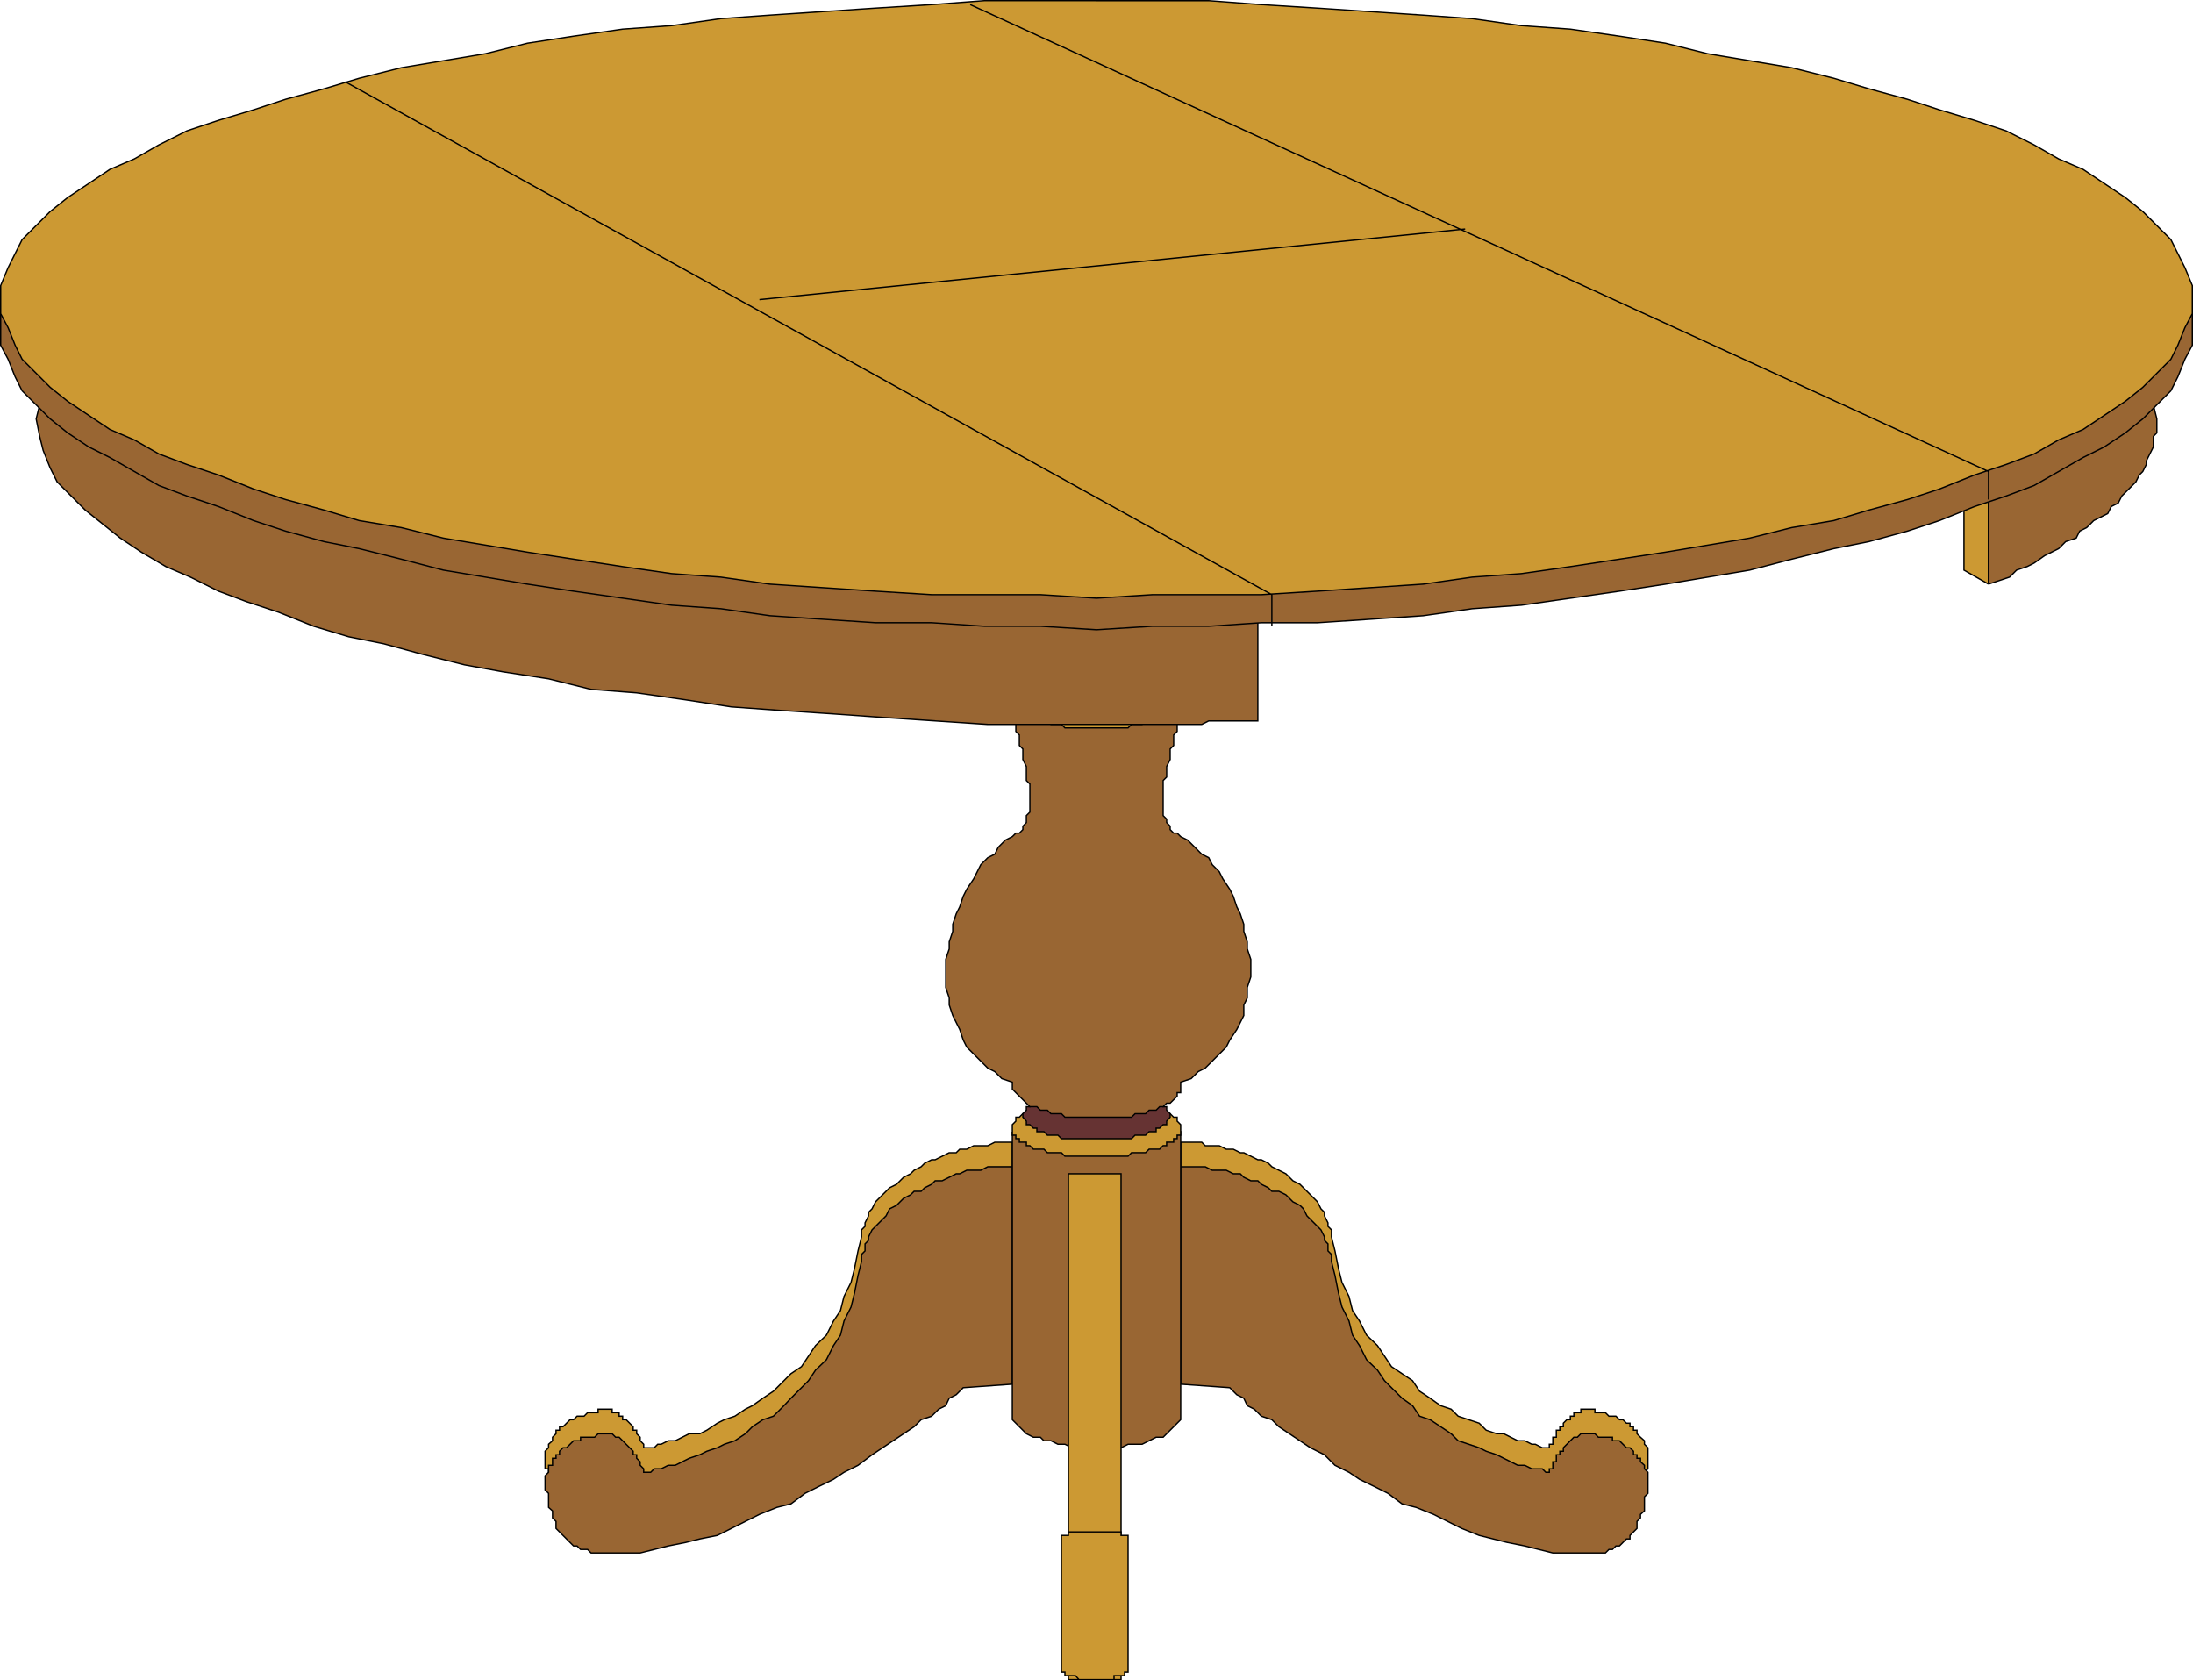
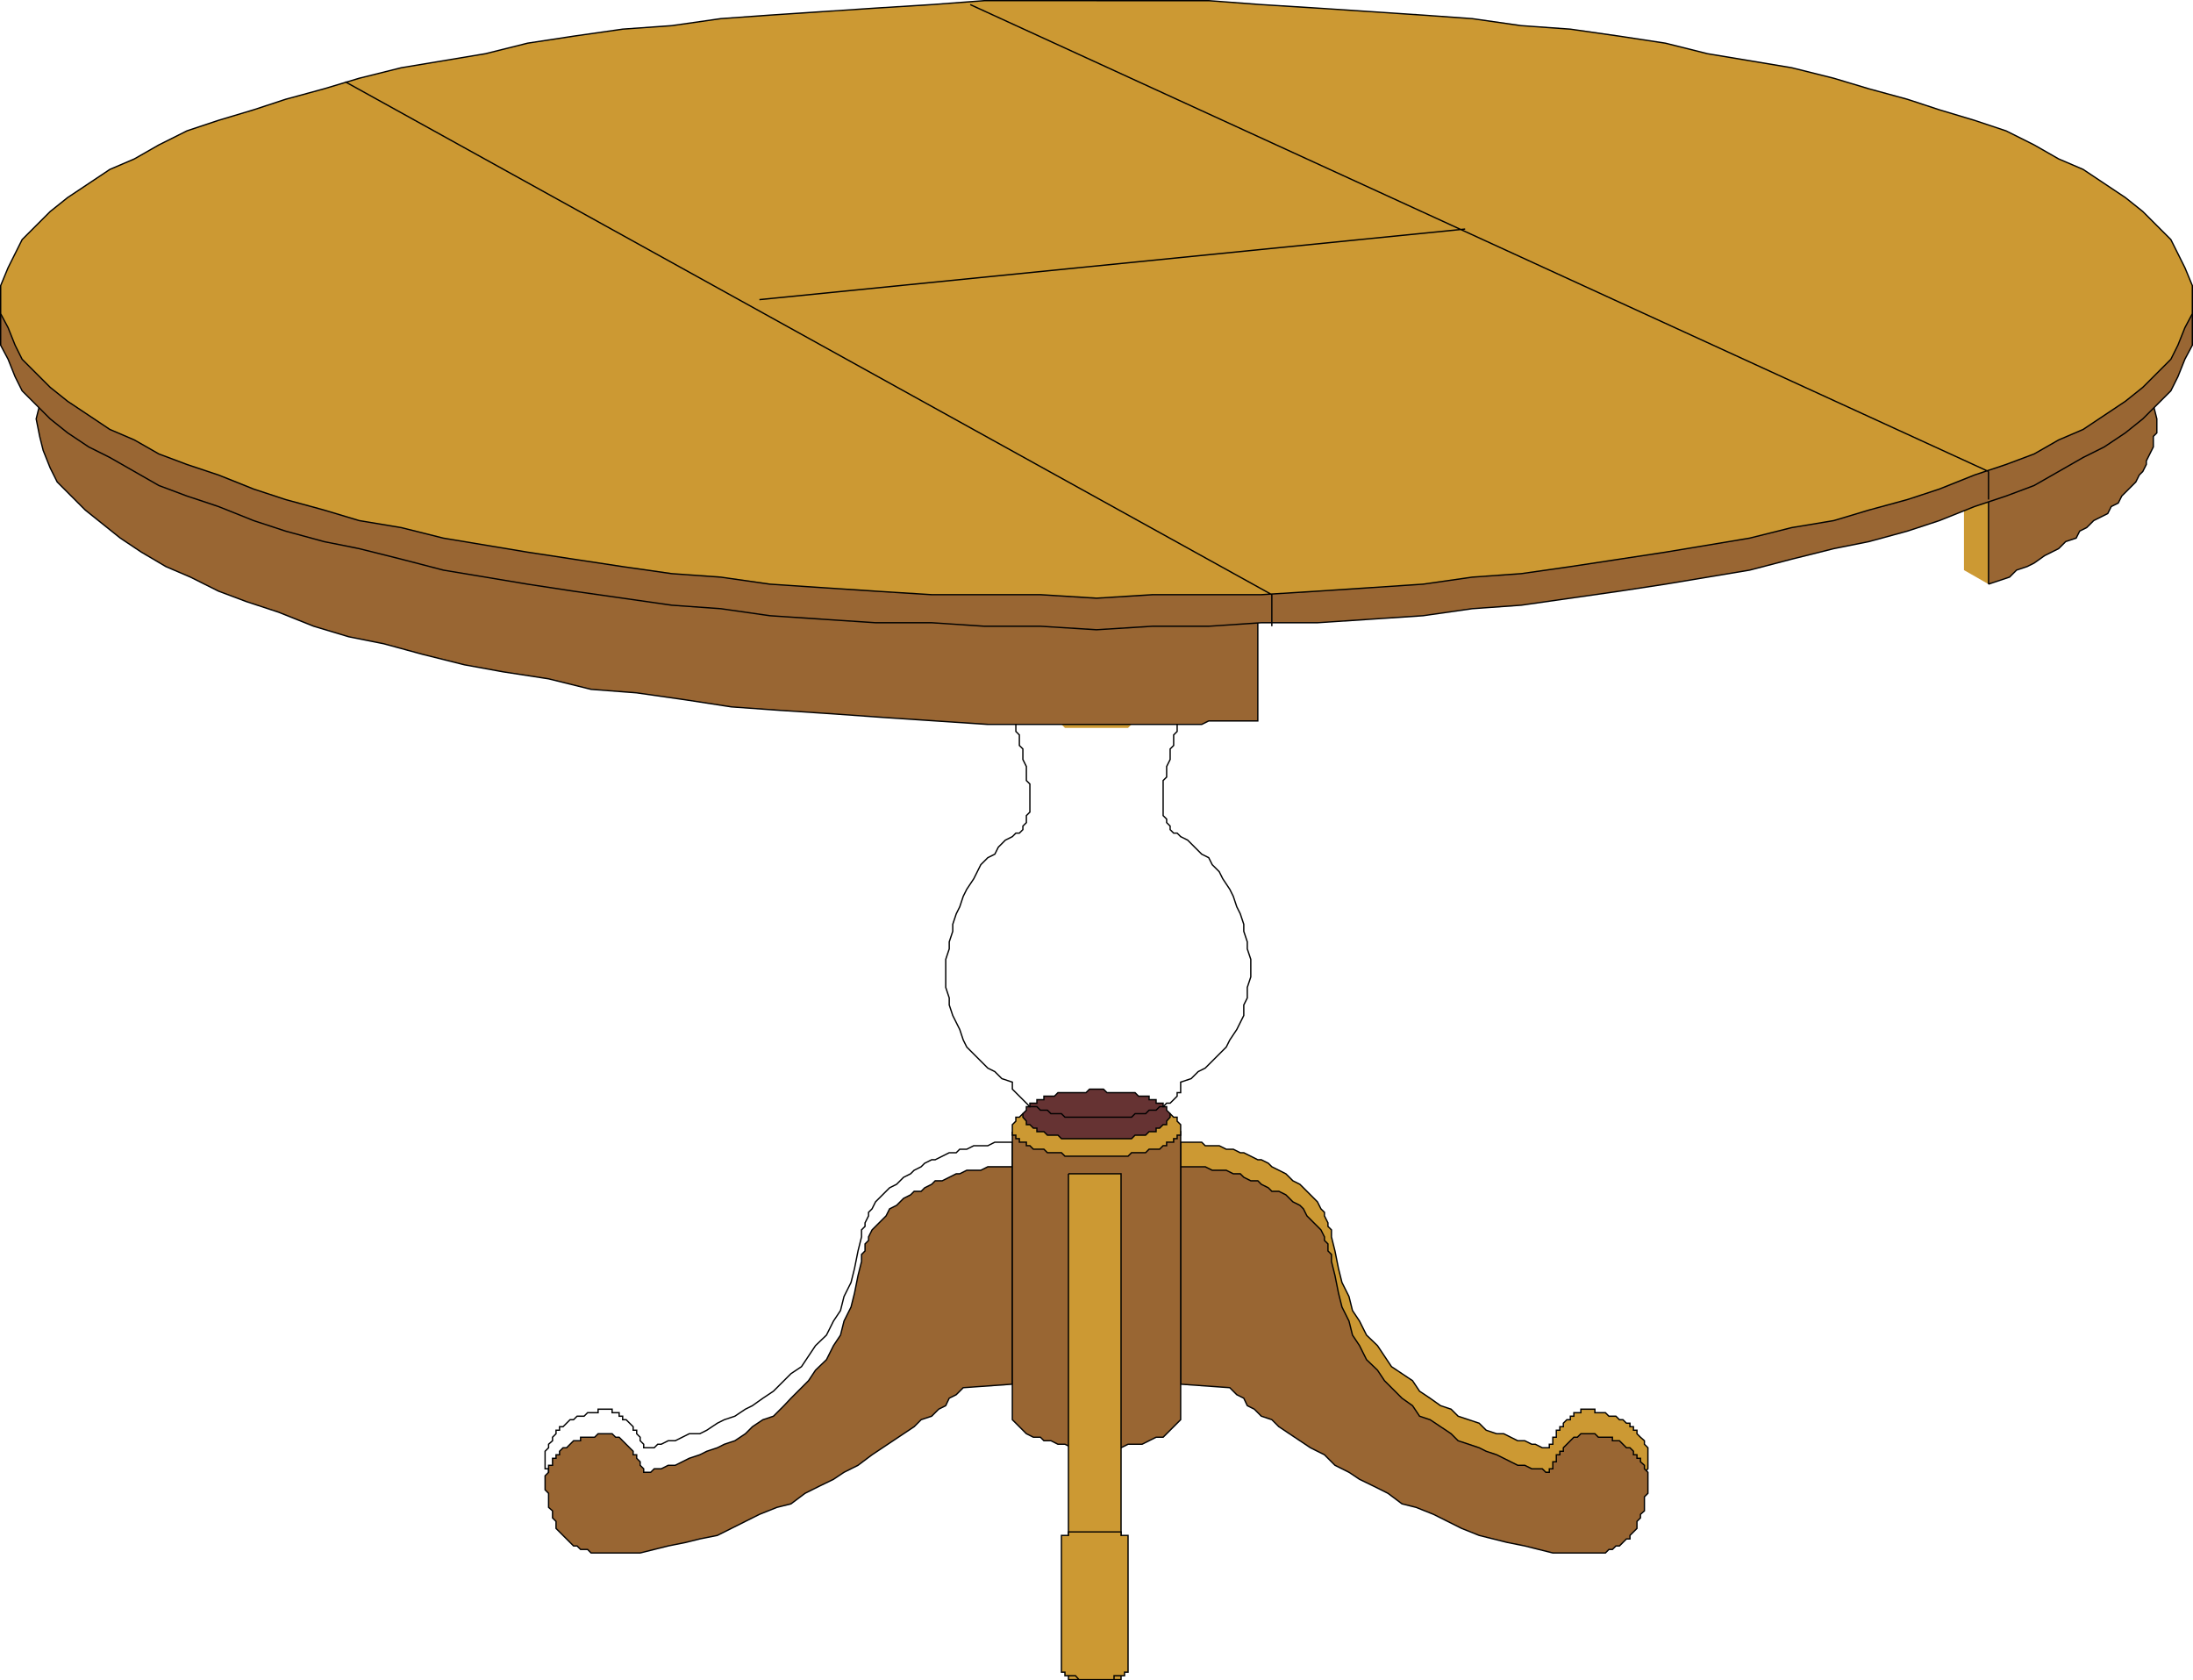
<svg xmlns="http://www.w3.org/2000/svg" height="367.968" viewBox="0 0 360.216 275.976" width="480.288">
  <path style="fill:#c93" d="m444.158 378.897-4.032-2.304v-12.168l4.032.576z" transform="translate(-117.53 -282.957)" />
-   <path style="fill:none;stroke:#000;stroke-width:.216;stroke-miterlimit:10.433" d="m444.158 378.897-4.032-2.304v-12.168l4.032.576v13.896" transform="translate(-117.53 -282.957)" />
-   <path style="fill:#c93" d="M283.814 470.553v35.712l-8.064.576v.576h-.576v.576l-.576.576-1.152.576-.576.576-1.152.576-1.152 1.152-1.728 1.152-1.152.648-1.728 1.152-1.728 1.152-1.728 1.152-1.728 1.728-2.304 1.152-2.304 1.152-1.728 1.152-2.376 1.152-2.304 1.152-2.304 1.728-2.304 1.152-2.88 1.152-2.304.576-2.304 1.152-2.304 1.152-2.88.576-2.304.576-2.88.576-2.304.576-2.304.576h-2.304l-2.88.576h-.576l-.576-.576h-2.304l-.576-.576h-.576l-.576-.576h-.576l-.576-.576-.576-.576-.576-.576-.576-.576-.576-.576V528.8h-.576v-1.727l-.648-.576v-2.304h-.576v-2.88l.576-.576v-.576l.648-.576v-.576l.576-.576v-.576h.576v-.576h.576l.576-.576.576-.576h.576l.576-.576h1.152l.576-.576h1.728v-.576h2.304v.576h1.152v.576h.576v.576h.576l.576.576.576.576v.576h.576v.576l.576.576v.576l.576.576v.576h1.728l.576-.576h.576l1.152-.576h1.152l1.152-.576 1.152-.576h1.728l1.152-.576 1.728-1.152 1.152-.576 1.728-.576 1.728-1.152 1.152-.576 1.728-1.224 1.728-1.152 1.728-1.728 1.152-1.152 1.728-1.152 1.152-1.728 1.152-1.728 1.8-1.728 1.152-2.304 1.152-1.728.576-2.304 1.152-2.304.576-2.304.576-2.88.576-2.304v-1.152l.576-.576v-.576l.576-1.152v-.576l.576-.576.576-1.152.576-.576.576-.576.576-.576.576-.576 1.152-.576.576-.576.576-.576 1.152-.576.576-.576 1.152-.576.576-.576 1.152-.576h.576l1.152-.576 1.152-.576h1.152l.576-.576h1.152l1.152-.576h2.304l1.152-.576h1.728z" transform="translate(-117.53 -282.957)" />
  <path style="fill:none;stroke:#000;stroke-width:.216;stroke-miterlimit:10.433" d="M283.814 470.553v35.712l-8.064.576v.576h-.576v.576l-.576.576-1.152.576-.576.576-1.152.576-1.152 1.152-1.728 1.152-1.152.648-1.728 1.152-1.728 1.152-1.728 1.152-1.728 1.728-2.304 1.152-2.304 1.152-1.728 1.152-2.376 1.152-2.304 1.152-2.304 1.728-2.304 1.152-2.88 1.152-2.304.576-2.304 1.152-2.304 1.152-2.88.576-2.304.576-2.88.576-2.304.576-2.304.576h-2.304l-2.88.576h-.576l-.576-.576h-2.304l-.576-.576h-.576l-.576-.576h-.576l-.576-.576-.576-.576-.576-.576-.576-.576-.576-.576V528.8h-.576v-1.727l-.648-.576v-2.304h-.576v-2.88l.576-.576v-.576l.648-.576v-.576l.576-.576v-.576h.576v-.576h.576l.576-.576.576-.576h.576l.576-.576h1.152l.576-.576h1.728v-.576h2.304v.576h1.152v.576h.576v.576h.576l.576.576.576.576v.576h.576v.576l.576.576v.576l.576.576v.576h1.728l.576-.576h.576l1.152-.576h1.152l1.152-.576 1.152-.576h1.728l1.152-.576 1.728-1.152 1.152-.576 1.728-.576 1.728-1.152 1.152-.576 1.728-1.224 1.728-1.152 1.728-1.728 1.152-1.152 1.728-1.152 1.152-1.728 1.152-1.728 1.8-1.728 1.152-2.304 1.152-1.728.576-2.304 1.152-2.304.576-2.304.576-2.88.576-2.304v-1.152l.576-.576v-.576l.576-1.152v-.576l.576-.576.576-1.152.576-.576.576-.576.576-.576.576-.576 1.152-.576.576-.576.576-.576 1.152-.576.576-.576 1.152-.576.576-.576 1.152-.576h.576l1.152-.576 1.152-.576h1.152l.576-.576h1.152l1.152-.576h2.304l1.152-.576h2.88" transform="translate(-117.53 -282.957)" />
  <path style="fill:#c93" d="M311.462 470.553v35.712l8.064.576v.576h.576v.576l.576.576 1.152.576.576.576 1.152.576 1.152 1.152 1.728 1.152 1.152.648 1.728 1.152 1.728 1.152 1.728 1.152 2.304 1.728 1.728 1.152 2.304 1.152 1.728 1.152 2.376 1.152 2.304 1.152 2.304 1.728 2.304 1.152 2.88 1.152 2.304.576 2.304 1.152 2.88 1.152 2.304.576 2.304.576 2.88.576 2.304.576 2.304.576h2.88l2.304.576h.576l.576-.576h2.88v-.576h.576l.576-.576h.576l.576-.576.576-.576h.576v-.576l.576-.576.576-.576V528.8h.576v-1.152l.648-.576v-2.304l.576-.576v-3.456l-.576-.576v-.576l-.648-.576-.576-.576v-.576h-.576v-.576h-.576v-.576h-.576l-.576-.576h-.576l-.576-.576h-1.152l-.576-.576h-1.728v-.576h-2.304v.576h-1.152v.576h-.576v.576h-.576l-.576.576v.576h-.576v.576h-.576v1.152h-.576v1.152h-.576v.576h-1.152l-1.152-.576h-.576l-1.152-.576h-1.152l-1.152-.576-1.152-.576h-1.152l-1.728-.576-1.152-1.152-1.728-.576-1.728-.576-1.152-1.152-1.728-.576-1.728-1.224-1.728-1.152-1.152-1.728-1.728-1.152-1.728-1.152-1.152-1.728-1.152-1.728-1.8-1.728-1.152-2.304-1.152-1.728-.576-2.304-1.152-2.304-.576-2.304-.576-2.88-.576-2.304v-1.152l-.576-.576v-.576l-.576-1.152v-.576l-.576-.576-.576-1.152-.576-.576-.576-.576-.576-.576-.576-.576-.576-.576-1.152-.576-.576-.576-.576-.576-1.152-.576-1.152-.576-.576-.576-1.152-.576h-.576l-1.152-.576-1.152-.576h-.576l-1.152-.576h-1.152l-1.152-.576h-2.304l-.576-.576h-2.304z" transform="translate(-117.53 -282.957)" />
  <path style="fill:none;stroke:#000;stroke-width:.216;stroke-miterlimit:10.433" d="M311.462 470.553v35.712l8.064.576v.576h.576v.576l.576.576 1.152.576.576.576 1.152.576 1.152 1.152 1.728 1.152 1.152.648 1.728 1.152 1.728 1.152 1.728 1.152 2.304 1.728 1.728 1.152 2.304 1.152 1.728 1.152 2.376 1.152 2.304 1.152 2.304 1.728 2.304 1.152 2.88 1.152 2.304.576 2.304 1.152 2.88 1.152 2.304.576 2.304.576 2.88.576 2.304.576 2.304.576h2.88l2.304.576h.576l.576-.576h2.88v-.576h.576l.576-.576h.576l.576-.576.576-.576h.576v-.576l.576-.576.576-.576V528.8h.576v-1.152l.648-.576v-2.304l.576-.576v-3.456l-.576-.576v-.576l-.648-.576-.576-.576v-.576h-.576v-.576h-.576v-.576h-.576l-.576-.576h-.576l-.576-.576h-1.152l-.576-.576h-1.728v-.576h-2.304v.576h-1.152v.576h-.576v.576h-.576l-.576.576v.576h-.576v.576h-.576v1.152h-.576v1.152h-.576v.576h-1.152l-1.152-.576h-.576l-1.152-.576h-1.152l-1.152-.576-1.152-.576h-1.152l-1.728-.576-1.152-1.152-1.728-.576-1.728-.576-1.152-1.152-1.728-.576-1.728-1.224-1.728-1.152-1.152-1.728-1.728-1.152-1.728-1.152-1.152-1.728-1.152-1.728-1.8-1.728-1.152-2.304-1.152-1.728-.576-2.304-1.152-2.304-.576-2.304-.576-2.88-.576-2.304v-1.152l-.576-.576v-.576l-.576-1.152v-.576l-.576-.576-.576-1.152-.576-.576-.576-.576-.576-.576-.576-.576-.576-.576-1.152-.576-.576-.576-.576-.576-1.152-.576-1.152-.576-.576-.576-1.152-.576h-.576l-1.152-.576-1.152-.576h-.576l-1.152-.576h-1.152l-1.152-.576h-2.304l-.576-.576h-3.456" transform="translate(-117.53 -282.957)" />
  <path style="fill:#963" d="M283.814 474.585v35.712l-8.064.576-.576.576-.576.576-1.152.576-.576 1.224-1.152.576-1.152 1.152-1.728.576-1.152 1.152-1.728 1.152-1.728 1.152-1.728 1.152-1.728 1.152-2.304 1.728-2.304 1.152-1.728 1.152-2.376 1.152-2.304 1.152-2.304 1.728-2.304.576-2.88 1.152-2.304 1.152-2.304 1.152-2.304 1.152-2.88.576-2.304.576-2.88.576-2.304.576-2.304.576h-8.064l-.576-.576h-1.152l-.576-.576h-.576l-.576-.576-.576-.576-.576-.576-.576-.576-.576-.576v-1.152l-.576-.576v-1.152l-.648-.576v-2.304l-.576-.576v-2.304l.576-.576v-1.152h.648v-1.152h.576v-.576h.576v-.576l.576-.576h.576l.576-.576.576-.576h1.152v-.576h2.304l.576-.576h2.304l.576.576h.576l.576.576.576.576.576.576.576.576v.576h.576v.576l.576.576v.576l.576.576v.576h1.152l.576-.576h1.152l1.152-.576h1.152l1.152-.576 1.152-.576 1.728-.576 1.152-.576 1.728-.576 1.152-.576 1.728-.576 1.728-1.152 1.152-1.152 1.728-1.152 1.728-.576 1.728-1.728 1.152-1.224 1.728-1.728 1.152-1.152 1.152-1.728 1.8-1.728 1.152-2.304 1.152-1.728.576-2.304 1.152-2.304.576-2.304.576-2.88.576-2.304v-1.152l.576-.576v-1.152l.576-.576v-.576l.576-1.152.576-.576.576-.576.576-.576.576-.576.576-1.152 1.152-.576.576-.576.576-.576 1.152-.576.576-.576h1.152l.576-.576 1.152-.576.576-.576h1.152l1.152-.576 1.152-.576h.576l1.152-.576h2.304l1.152-.576h2.88z" transform="translate(-117.53 -282.957)" />
  <path style="fill:none;stroke:#000;stroke-width:.216;stroke-miterlimit:10.433" d="M283.814 474.585v35.712l-8.064.576-.576.576-.576.576-1.152.576-.576 1.224-1.152.576-1.152 1.152-1.728.576-1.152 1.152-1.728 1.152-1.728 1.152-1.728 1.152-1.728 1.152-2.304 1.728-2.304 1.152-1.728 1.152-2.376 1.152-2.304 1.152-2.304 1.728-2.304.576-2.88 1.152-2.304 1.152-2.304 1.152-2.304 1.152-2.88.576-2.304.576-2.88.576-2.304.576-2.304.576h-8.064l-.576-.576h-1.152l-.576-.576h-.576l-.576-.576-.576-.576-.576-.576-.576-.576-.576-.576v-1.152l-.576-.576v-1.152l-.648-.576v-2.304l-.576-.576v-2.304l.576-.576v-1.152h.648v-1.152h.576v-.576h.576v-.576l.576-.576h.576l.576-.576.576-.576h1.152v-.576h2.304l.576-.576h2.304l.576.576h.576l.576.576.576.576.576.576.576.576v.576h.576v.576l.576.576v.576l.576.576v.576h1.152l.576-.576h1.152l1.152-.576h1.152l1.152-.576 1.152-.576 1.728-.576 1.152-.576 1.728-.576 1.152-.576 1.728-.576 1.728-1.152 1.152-1.152 1.728-1.152 1.728-.576 1.728-1.728 1.152-1.224 1.728-1.728 1.152-1.152 1.152-1.728 1.8-1.728 1.152-2.304 1.152-1.728.576-2.304 1.152-2.304.576-2.304.576-2.88.576-2.304v-1.152l.576-.576v-1.152l.576-.576v-.576l.576-1.152.576-.576.576-.576.576-.576.576-.576.576-1.152 1.152-.576.576-.576.576-.576 1.152-.576.576-.576h1.152l.576-.576 1.152-.576.576-.576h1.152l1.152-.576 1.152-.576h.576l1.152-.576h2.304l1.152-.576h4.032" transform="translate(-117.53 -282.957)" />
  <path style="fill:#963" d="M311.462 474.585v35.712l8.064.576.576.576.576.576 1.152.576.576 1.224 1.152.576 1.152 1.152 1.728.576 1.152 1.152 1.728 1.152 1.728 1.152 1.728 1.152 2.304 1.152 1.728 1.728 2.304 1.152 1.728 1.152 2.376 1.152 2.304 1.152 2.304 1.728 2.304.576 2.88 1.152 2.304 1.152 2.304 1.152 2.88 1.152 2.304.576 2.304.576 2.88.576 2.304.576 2.304.576h8.64l.576-.576h.576l.576-.576h.576l.576-.576.576-.576h.576v-.576l.576-.576.576-.576v-1.152l.576-.576v-.576l.648-.576V528.8l.576-.576v-3.456l-.576-.576v-.576l-.648-.576v-.576h-.576v-.576h-.576v-.576l-.576-.576h-.576l-.576-.576-.576-.576h-1.152v-.576h-2.304l-.576-.576h-2.304l-.576.576h-.576l-.576.576-.576.576-.576.576v.576h-.576v.576h-.576v1.152h-.576v1.152h-.576v.576h-.576l-.576-.576h-1.728l-1.152-.576h-1.152l-1.152-.576-1.152-.576-1.152-.576-1.728-.576-1.152-.576-1.728-.576-1.728-.576-1.152-1.152-1.728-1.152-1.728-1.152-1.728-.576-1.152-1.728-1.728-1.224-1.728-1.728-1.152-1.152-1.152-1.728-1.8-1.728-1.152-2.304-1.152-1.728-.576-2.304-1.152-2.304-.576-2.304-.576-2.88-.576-2.304v-1.152l-.576-.576v-1.152l-.576-.576v-.576l-.576-1.152-.576-.576-.576-.576-.576-.576-.576-.576-.576-1.152-.576-.576-1.152-.576-.576-.576-.576-.576-1.152-.576h-1.152l-.576-.576-1.152-.576-.576-.576h-1.152l-1.152-.576-.576-.576h-1.152l-1.152-.576h-2.304l-1.152-.576h-2.88z" transform="translate(-117.53 -282.957)" />
  <path style="fill:none;stroke:#000;stroke-width:.216;stroke-miterlimit:10.433" d="M311.462 474.585v35.712l8.064.576.576.576.576.576 1.152.576.576 1.224 1.152.576 1.152 1.152 1.728.576 1.152 1.152 1.728 1.152 1.728 1.152 1.728 1.152 2.304 1.152 1.728 1.728 2.304 1.152 1.728 1.152 2.376 1.152 2.304 1.152 2.304 1.728 2.304.576 2.88 1.152 2.304 1.152 2.304 1.152 2.88 1.152 2.304.576 2.304.576 2.88.576 2.304.576 2.304.576h8.64l.576-.576h.576l.576-.576h.576l.576-.576.576-.576h.576v-.576l.576-.576.576-.576v-1.152l.576-.576v-.576l.648-.576V528.8l.576-.576v-3.456l-.576-.576v-.576l-.648-.576v-.576h-.576v-.576h-.576v-.576l-.576-.576h-.576l-.576-.576-.576-.576h-1.152v-.576h-2.304l-.576-.576h-2.304l-.576.576h-.576l-.576.576-.576.576-.576.576v.576h-.576v.576h-.576v1.152h-.576v1.152h-.576v.576h-.576l-.576-.576h-1.728l-1.152-.576h-1.152l-1.152-.576-1.152-.576-1.152-.576-1.728-.576-1.152-.576-1.728-.576-1.728-.576-1.152-1.152-1.728-1.152-1.728-1.152-1.728-.576-1.152-1.728-1.728-1.224-1.728-1.728-1.152-1.152-1.152-1.728-1.8-1.728-1.152-2.304-1.152-1.728-.576-2.304-1.152-2.304-.576-2.304-.576-2.88-.576-2.304v-1.152l-.576-.576v-1.152l-.576-.576v-.576l-.576-1.152-.576-.576-.576-.576-.576-.576-.576-.576-.576-1.152-.576-.576-1.152-.576-.576-.576-.576-.576-1.152-.576h-1.152l-.576-.576-1.152-.576-.576-.576h-1.152l-1.152-.576-.576-.576h-1.152l-1.152-.576h-2.304l-1.152-.576h-4.032" transform="translate(-117.53 -282.957)" />
  <path style="fill:#963" d="M283.814 468.825h27.648v47.304l-.576.576-.576.576-.576.576-.576.576-.576.576h-1.152l-1.152.576-1.152.576h-2.304l-1.152.576h-8.064l-1.152-.576h-1.152l-1.152-.576h-1.152l-.576-.576h-1.152l-1.152-.576-.576-.576-.576-.576-.576-.576-.576-.576v-1.152z" transform="translate(-117.53 -282.957)" />
  <path style="fill:none;stroke:#000;stroke-width:.216;stroke-miterlimit:10.433" d="M283.814 468.825h27.648v47.304l-.576.576-.576.576-.576.576-.576.576-.576.576h-1.152l-1.152.576-1.152.576h-2.304l-1.152.576h-8.064l-1.152-.576h-1.152l-1.152-.576h-1.152l-.576-.576h-1.152l-1.152-.576-.576-.576-.576-.576-.576-.576-.576-.576v-47.304" transform="translate(-117.53 -282.957)" />
  <path style="fill:#c93" d="M293.03 475.737h8.64v83.088h-8.64z" transform="translate(-117.53 -282.957)" />
  <path style="fill:none;stroke:#000;stroke-width:.216;stroke-miterlimit:10.433" d="M293.03 475.737h8.64v83.088h-8.64v-83.088" transform="translate(-117.53 -282.957)" />
  <path style="fill:#c93" d="M297.638 534.56h4.032v.577h1.152V557.6h-.576v.576h-1.728v.648h-5.76l-.576-.648h-1.728v-.576h-.576v-22.463h1.152v-.576h4.032z" transform="translate(-117.53 -282.957)" />
  <path style="fill:none;stroke:#000;stroke-width:.216;stroke-miterlimit:10.433" d="M297.638 534.56h4.032v.577h1.152V557.6h-.576v.576h-1.728v.648h-5.76l-.576-.648h-1.728v-.576h-.576v-22.463h1.152v-.576h4.608" transform="translate(-117.53 -282.957)" />
  <path style="fill:#c93" d="M297.638 463.569h4.032l.576.576h2.88l.576.576h1.728l.576.576h.576l.576.576h.576l.576.576h.576v.648l.576.576v1.727h-.576v.576h-.576v.576h-1.152v.576h-.576l-.576.576h-1.728l-.576.576h-2.304l-.576.576h-10.368l-.576-.576h-2.304l-.576-.576h-1.728l-.576-.576h-.576v-.576h-1.152v-.576h-.576v-.576h-.576v-1.727l.576-.576v-.648h.576l.576-.576h.576l.576-.576h.576l.576-.576h1.728l.576-.576h2.88l.576-.576h3.456z" transform="translate(-117.53 -282.957)" />
  <path style="fill:none;stroke:#000;stroke-width:.216;stroke-miterlimit:10.433" d="M297.638 463.569h4.032l.576.576h2.88l.576.576h1.728l.576.576h.576l.576.576h.576l.576.576h.576v.648l.576.576v1.727h-.576v.576h-.576v.576h-1.152v.576h-.576l-.576.576h-1.728l-.576.576h-2.304l-.576.576h-10.368l-.576-.576h-2.304l-.576-.576h-1.728l-.576-.576h-.576v-.576h-1.152v-.576h-.576v-.576h-.576v-1.727l.576-.576v-.648h.576l.576-.576h.576l.576-.576h.576l.576-.576h1.728l.576-.576h2.88l.576-.576h4.032" transform="translate(-117.53 -282.957)" />
  <path style="fill:#633" d="M297.638 461.84h1.152l.576.577h4.608l.576.576h1.728v.576h1.152v.576h1.152v.576h.576v.576l.576.576v.576l-.576.648v.576h-.576l-.576.576h-.576v.576h-1.152l-.576.576h-1.728l-.576.576h-11.52l-.576-.576h-1.728l-.576-.576h-1.152v-.576h-.576l-.576-.576h-.576v-.576l-.576-.648v-.576l.576-.576v-.576h.576v-.576h1.152v-.576h1.152v-.576h1.728l.576-.576h4.608l.576-.576h.576z" transform="translate(-117.53 -282.957)" />
  <path style="fill:none;stroke:#000;stroke-width:.216;stroke-miterlimit:10.433" d="M297.638 461.84h1.152l.576.577h4.608l.576.576h1.728v.576h1.152v.576h1.152v.576h.576v.576l.576.576v.576l-.576.648v.576h-.576l-.576.576h-.576v.576h-1.152l-.576.576h-1.728l-.576.576h-11.52l-.576-.576h-1.728l-.576-.576h-1.152v-.576h-.576l-.576-.576h-.576v-.576l-.576-.648v-.576l.576-.576v-.576h.576v-.576h1.152v-.576h1.152v-.576h1.728l.576-.576h4.608l.576-.576h1.152" transform="translate(-117.53 -282.957)" />
-   <path style="fill:#963" d="M283.814 397.329h27.648v2.88l-.576 1.152v1.728l-.576.576v1.728l-.576.576v1.728l-.576 1.152v1.728l-.576.576v5.76l.576.576v.576l.576.576v.576l.576.576h.576l.576.576 1.152.576 1.152 1.152 1.152 1.152 1.152.576.576 1.152 1.152 1.152.576 1.152 1.152 1.728.576 1.152.576 1.728.576 1.152.576 1.728v1.152l.576 1.728v1.152l.576 1.728v2.88l-.576 1.728v1.728l-.576 1.152v1.728l-.576 1.152-.576 1.152-1.152 1.728-.576 1.152-1.152 1.152-1.152 1.152-1.152 1.152-1.152.576-1.152 1.152-1.728.576v1.728h-.576v.576l-.576.576-.576.576h-.576l-.576.576h-.576l-.576.576h-1.152l-.576.576h-1.728l-.576.576h-10.944l-.576-.576h-1.728l-.576-.576h-1.152l-.576-.576h-1.152l-.576-.576-.576-.576-.576-.576-.576-.576-.576-.576v-1.152l-1.728-.576-1.152-1.152-1.152-.576-1.152-1.152-1.152-1.152-1.152-1.152-.576-1.152-.576-1.728-.576-1.152-.576-1.152-.576-1.728v-1.152l-.576-1.728v-4.608l.576-1.728v-1.152l.576-1.728v-1.152l.576-1.728.576-1.152.576-1.728.576-1.152 1.152-1.728.576-1.152.576-1.152 1.152-1.152 1.152-.576.576-1.152 1.152-1.152 1.152-.576.576-.576h.576l.576-.576v-.576l.576-.576v-1.152l.576-.576v-4.608l-.576-.576v-2.304l-.576-1.152v-1.728l-.576-.576v-1.728l-.576-.576v-1.729l-.576-1.152v-2.304z" transform="translate(-117.53 -282.957)" />
  <path style="fill:none;stroke:#000;stroke-width:.216;stroke-miterlimit:10.433" d="M283.814 397.329h27.648v2.88l-.576 1.152v1.728l-.576.576v1.728l-.576.576v1.728l-.576 1.152v1.728l-.576.576v5.76l.576.576v.576l.576.576v.576l.576.576h.576l.576.576 1.152.576 1.152 1.152 1.152 1.152 1.152.576.576 1.152 1.152 1.152.576 1.152 1.152 1.728.576 1.152.576 1.728.576 1.152.576 1.728v1.152l.576 1.728v1.152l.576 1.728v2.88l-.576 1.728v1.728l-.576 1.152v1.728l-.576 1.152-.576 1.152-1.152 1.728-.576 1.152-1.152 1.152-1.152 1.152-1.152 1.152-1.152.576-1.152 1.152-1.728.576v1.728h-.576v.576l-.576.576-.576.576h-.576l-.576.576h-.576l-.576.576h-1.152l-.576.576h-1.728l-.576.576h-10.944l-.576-.576h-1.728l-.576-.576h-1.152l-.576-.576h-1.152l-.576-.576-.576-.576-.576-.576-.576-.576-.576-.576v-1.152l-1.728-.576-1.152-1.152-1.152-.576-1.152-1.152-1.152-1.152-1.152-1.152-.576-1.152-.576-1.728-.576-1.152-.576-1.152-.576-1.728v-1.152l-.576-1.728v-4.608l.576-1.728v-1.152l.576-1.728v-1.152l.576-1.728.576-1.152.576-1.728.576-1.152 1.152-1.728.576-1.152.576-1.152 1.152-1.152 1.152-.576.576-1.152 1.152-1.152 1.152-.576.576-.576h.576l.576-.576v-.576l.576-.576v-1.152l.576-.576v-4.608l-.576-.576v-2.304l-.576-1.152v-1.728l-.576-.576v-1.728l-.576-.576v-1.729l-.576-1.152v-2.88" transform="translate(-117.53 -282.957)" />
  <path style="fill:#c93" d="M297.638 393.297h4.608l.576.576h2.88l.576.576h1.728l.576.576h.576v.576h1.152v.576h.576v.576h.576v2.304h-.576v.576h-.576v.576h-1.152v.576h-1.152l-.576.576h-1.728l-.576.576h-1.728l-.576.576h-10.368l-.576-.576h-1.728l-.576-.576h-1.728l-.576-.576h-1.152v-.576h-1.152v-.576h-.576v-.576h-.576v-2.304h.576v-.576h.576v-.576h1.152v-.576h.576l.576-.576h1.728l.576-.576h2.88l.576-.576h4.032z" transform="translate(-117.53 -282.957)" />
-   <path style="fill:none;stroke:#000;stroke-width:.216;stroke-miterlimit:10.433" d="M297.638 393.297h4.608l.576.576h2.88l.576.576h1.728l.576.576h.576v.576h1.152v.576h.576v.576h.576v2.304h-.576v.576h-.576v.576h-1.152v.576h-1.152l-.576.576h-1.728l-.576.576h-1.728l-.576.576h-10.368l-.576-.576h-1.728l-.576-.576h-1.728l-.576-.576h-1.152v-.576h-1.152v-.576h-.576v-.576h-.576v-2.304h.576v-.576h.576v-.576h1.152v-.576h.576l.576-.576h1.728l.576-.576h2.88l.576-.576h4.608" transform="translate(-117.53 -282.957)" />
  <path style="fill:#633" d="M297.638 391.569h2.88l.576.576h3.456v.576h1.728v.576h1.152l.576.576h.576v.576h.576v.576l.576.576v.576h-.576v.576l-.576.576-.576.576h-.576v.576h-1.152l-.576.576h-2.304l-.576.576h-10.368l-.576-.576h-2.304l-.576-.576h-1.152v-.576h-.576l-.576-.576-.576-.576v-.576h-.576v-.576l.576-.576v-.576h.576v-.576h.576l.576-.576h1.152v-.576h1.728v-.576h3.456l.576-.576h2.304z" transform="translate(-117.53 -282.957)" />
  <path style="fill:none;stroke:#000;stroke-width:.216;stroke-miterlimit:10.433" d="M297.638 391.569h2.88l.576.576h3.456v.576h1.728v.576h1.152l.576.576h.576v.576h.576v.576l.576.576v.576h-.576v.576l-.576.576-.576.576h-.576v.576h-1.152l-.576.576h-2.304l-.576.576h-10.368l-.576-.576h-2.304l-.576-.576h-1.152v-.576h-.576l-.576-.576-.576-.576v-.576h-.576v-.576l.576-.576v-.576h.576v-.576h.576l.576-.576h1.152v-.576h1.728v-.576h3.456l.576-.576h2.88" transform="translate(-117.53 -282.957)" />
  <path style="fill:#963" d="M283.814 345.417h27.648v47.88l-.576.576-.576.576h-.576l-.576.576-.576.576-1.152.576h-1.152l-1.152.576h-1.152l-1.152.576h-9.216l-1.152-.576h-2.304l-1.152-.576h-.576l-1.152-.576-1.152-.576-.576-.576-.576-.576-.576-.576-.576-.576v-1.152z" transform="translate(-117.53 -282.957)" />
  <path style="fill:none;stroke:#000;stroke-width:.216;stroke-miterlimit:10.433" d="M283.814 345.417h27.648v47.88l-.576.576-.576.576h-.576l-.576.576-.576.576-1.152.576h-1.152l-1.152.576h-1.152l-1.152.576h-9.216l-1.152-.576h-2.304l-1.152-.576h-.576l-1.152-.576-1.152-.576-.576-.576-.576-.576-.576-.576-.576-.576v-47.304" transform="translate(-117.53 -282.957)" />
  <path style="fill:#963" d="M444.158 378.897V350.6H324.134v50.76h-8.064l-1.152.576h-35.136l-8.64-.576-8.64-.576-8.064-.576-8.712-.576-8.064-.576-7.488-1.152-8.064-1.152-7.488-.576-6.984-1.728-7.488-1.152-6.336-1.152-6.912-1.728-6.336-1.728-5.76-1.152-5.76-1.728-5.76-2.304-5.256-1.728-4.608-1.728-4.608-2.304-4.032-1.728-4.032-2.376-3.456-2.304-2.88-2.304-2.88-2.304-2.304-2.304-2.304-2.304-1.152-2.304-1.152-2.88-.576-2.304-.576-2.88.576-2.304.576-2.304 1.152-2.88 1.152-2.304 2.304-2.304 2.304-2.304 2.88-2.304 2.88-2.304 3.456-2.304 4.032-2.376 4.032-1.728 4.608-2.304 4.608-1.728 5.256-2.304 5.76-1.728 5.76-1.728 5.76-1.728 6.336-1.152 6.912-1.728 6.336-1.152 7.488-1.728 6.984-1.152 7.488-1.152 8.064-.576 7.488-1.152 8.064-.576 8.712-.576 8.064-.576 8.64-.576 8.64-.576h35.712l8.64.576 8.64.576 8.064.576 8.712.576 8.064.576 7.488 1.152 8.064.576 7.488 1.152 6.984 1.152 7.488 1.728 6.336 1.152 6.912 1.728 6.336 1.152 5.76 1.728 5.76 1.728 5.76 1.728 5.256 2.304 4.608 1.728 4.608 2.304 4.032 1.728 4.032 2.376 3.456 2.304 2.88 2.304 2.88 2.304 2.304 2.304 2.304 2.304 1.152 2.304 1.152 2.88.576 2.304.576 2.304v2.304l-.576.576v1.728l-.576 1.152-.576 1.152v.576l-.576 1.152-.576.576-.576 1.152-.576.576-1.152 1.152-.576.576-.576 1.152-1.152.576-.576 1.152-1.152.576-1.152.576-1.152 1.152-1.152.576-.576 1.152-1.728.576-1.152 1.152-1.152.576-1.152.576-1.728 1.224-1.152.576-1.728.576-1.152 1.152-1.728.576z" transform="translate(-117.53 -282.957)" />
  <path style="fill:none;stroke:#000;stroke-width:.216;stroke-miterlimit:10.433" d="M444.158 378.897V350.6H324.134v50.76h-8.064l-1.152.576h-35.136l-8.64-.576-8.64-.576-8.064-.576-8.712-.576-8.064-.576-7.488-1.152-8.064-1.152-7.488-.576-6.984-1.728-7.488-1.152-6.336-1.152-6.912-1.728-6.336-1.728-5.76-1.152-5.76-1.728-5.76-2.304-5.256-1.728-4.608-1.728-4.608-2.304-4.032-1.728-4.032-2.376-3.456-2.304-2.88-2.304-2.88-2.304-2.304-2.304-2.304-2.304-1.152-2.304-1.152-2.88-.576-2.304-.576-2.88.576-2.304.576-2.304 1.152-2.88 1.152-2.304 2.304-2.304 2.304-2.304 2.88-2.304 2.88-2.304 3.456-2.304 4.032-2.376 4.032-1.728 4.608-2.304 4.608-1.728 5.256-2.304 5.76-1.728 5.76-1.728 5.76-1.728 6.336-1.152 6.912-1.728 6.336-1.152 7.488-1.728 6.984-1.152 7.488-1.152 8.064-.576 7.488-1.152 8.064-.576 8.712-.576 8.064-.576 8.64-.576 8.64-.576h35.712l8.64.576 8.64.576 8.064.576 8.712.576 8.064.576 7.488 1.152 8.064.576 7.488 1.152 6.984 1.152 7.488 1.728 6.336 1.152 6.912 1.728 6.336 1.152 5.76 1.728 5.76 1.728 5.76 1.728 5.256 2.304 4.608 1.728 4.608 2.304 4.032 1.728 4.032 2.376 3.456 2.304 2.88 2.304 2.88 2.304 2.304 2.304 2.304 2.304 1.152 2.304 1.152 2.88.576 2.304.576 2.304v2.304l-.576.576v1.728l-.576 1.152-.576 1.152v.576l-.576 1.152-.576.576-.576 1.152-.576.576-1.152 1.152-.576.576-.576 1.152-1.152.576-.576 1.152-1.152.576-1.152.576-1.152 1.152-1.152.576-.576 1.152-1.728.576-1.152 1.152-1.152.576-1.152.576-1.728 1.224-1.152.576-1.728.576-1.152 1.152-1.728.576-1.728.576" transform="translate(-117.53 -282.957)" />
  <path style="fill:#963" d="M297.638 288.32h17.856l8.64.577h8.64l8.64.576 8.136.576 8.064.576 8.064 1.152 8.064.576 7.488 1.152 7.56.576 6.912 1.152 6.912 1.152 6.912 1.728 6.336 1.152 6.336 1.152 5.76 1.728 5.832 1.728 5.184 1.152 5.184 1.728 4.608 2.304 4.608 1.728 4.032 1.728 3.456 1.728 3.456 2.304 3.456 2.304 2.304 1.728 2.304 2.304 1.728 2.304 1.728 2.304 1.152 2.376.648 2.304v7.488l-1.224 2.304-1.152 2.88-1.152 2.304-2.304 2.304-2.304 2.304-2.88 2.304-3.456 2.304-3.456 1.728-4.032 2.304-4.032 2.304-4.608 1.728-5.184 1.728-5.76 2.304-5.256 1.728-6.336 1.728-5.76 1.152-6.912 1.728-6.912 1.8-6.912 1.152-6.912 1.152-7.56 1.152-8.064 1.152-8.064 1.152-8.064.576-8.064 1.152-8.64.576-8.712.576h-9.216l-8.64.576h-9.216l-9.216.576-9.216-.576h-9.216l-8.64-.576h-9.216l-8.712-.576-8.64-.576-8.064-1.152-8.064-.576-8.064-1.152-8.064-1.152-7.56-1.152-6.912-1.152-6.912-1.152-6.912-1.8-6.912-1.728-5.76-1.152-6.336-1.728-5.256-1.728-5.76-2.304-5.184-1.728-4.608-1.728-4.032-2.304-4.032-2.304-3.456-1.728-3.456-2.304-2.88-2.304-2.304-2.304-2.304-2.304-1.152-2.304-1.152-2.88-1.224-2.304v-6.912l.648-2.88 1.152-2.376 1.728-2.304 1.728-2.304 2.304-1.728 2.304-2.304 3.456-2.304 3.456-1.728 3.456-2.304 4.032-1.728 4.608-1.728 4.608-1.728 5.184-1.728 5.184-1.728 5.832-1.728 5.76-1.728 6.336-1.152 6.336-1.152 6.912-1.728 6.912-1.152 6.912-1.152 7.56-.576 7.488-1.152 8.064-.576 8.064-1.152 8.064-.576 8.136-.576 8.64-.576h8.64l8.64-.576h8.64z" transform="translate(-117.53 -282.957)" />
  <path style="fill:none;stroke:#000;stroke-width:.216;stroke-miterlimit:10.433" d="M297.638 288.32h17.856l8.64.577h8.64l8.64.576 8.136.576 8.064.576 8.064 1.152 8.064.576 7.488 1.152 7.56.576 6.912 1.152 6.912 1.152 6.912 1.728 6.336 1.152 6.336 1.152 5.76 1.728 5.832 1.728 5.184 1.152 5.184 1.728 4.608 2.304 4.608 1.728 4.032 1.728 3.456 1.728 3.456 2.304 3.456 2.304 2.304 1.728 2.304 2.304 1.728 2.304 1.728 2.304 1.152 2.376.648 2.304v7.488l-1.224 2.304-1.152 2.88-1.152 2.304-2.304 2.304-2.304 2.304-2.88 2.304-3.456 2.304-3.456 1.728-4.032 2.304-4.032 2.304-4.608 1.728-5.184 1.728-5.76 2.304-5.256 1.728-6.336 1.728-5.76 1.152-6.912 1.728-6.912 1.8-6.912 1.152-6.912 1.152-7.56 1.152-8.064 1.152-8.064 1.152-8.064.576-8.064 1.152-8.64.576-8.712.576h-9.216l-8.64.576h-9.216l-9.216.576-9.216-.576h-9.216l-8.64-.576h-9.216l-8.712-.576-8.64-.576-8.064-1.152-8.064-.576-8.064-1.152-8.064-1.152-7.56-1.152-6.912-1.152-6.912-1.152-6.912-1.8-6.912-1.728-5.76-1.152-6.336-1.728-5.256-1.728-5.76-2.304-5.184-1.728-4.608-1.728-4.032-2.304-4.032-2.304-3.456-1.728-3.456-2.304-2.88-2.304-2.304-2.304-2.304-2.304-1.152-2.304-1.152-2.88-1.224-2.304v-6.912l.648-2.88 1.152-2.376 1.728-2.304 1.728-2.304 2.304-1.728 2.304-2.304 3.456-2.304 3.456-1.728 3.456-2.304 4.032-1.728 4.608-1.728 4.608-1.728 5.184-1.728 5.184-1.728 5.832-1.728 5.76-1.728 6.336-1.152 6.336-1.152 6.912-1.728 6.912-1.152 6.912-1.152 7.56-.576 7.488-1.152 8.064-.576 8.064-1.152 8.064-.576 8.136-.576 8.64-.576h8.64l8.64-.576h17.856" transform="translate(-117.53 -282.957)" />
  <path style="fill:#c93" d="M297.638 283.065h18.432l8.64.648 9.216.576 8.712.576 8.64.576 8.064.576 8.064 1.152 8.064.576 8.064 1.152 7.56 1.152 6.912 1.728 6.912 1.152 6.912 1.152 6.912 1.728 5.76 1.728 6.336 1.728 5.256 1.728 5.76 1.728 5.184 1.728 4.608 2.304 4.032 2.304 4.032 1.728 3.456 2.304 3.456 2.304 2.88 2.304 2.304 2.304 2.304 2.304 1.152 2.304 1.152 2.304 1.224 2.952v4.608l-1.224 2.304-1.152 2.88-1.152 2.304-2.304 2.304-2.304 2.304-2.88 2.304-3.456 2.304-3.456 2.304-4.032 1.728-4.032 2.304-4.608 1.728-5.184 1.728-5.76 2.304-5.256 1.728-6.336 1.728-5.76 1.728-6.912 1.152-6.912 1.728-6.912 1.152-6.912 1.152-7.56 1.152-8.064 1.224-8.064 1.152-8.064.576-8.064 1.152-8.64.576-8.712.576-9.216.576h-17.856l-9.216.576-9.216-.576h-17.856l-9.216-.576-8.712-.576-8.64-.576-8.064-1.152-8.064-.576-8.064-1.152-8.064-1.224-7.56-1.152-6.912-1.152-6.912-1.152-6.912-1.728-6.912-1.152-5.76-1.728-6.336-1.728-5.256-1.728-5.76-2.304-5.184-1.728-4.608-1.728-4.032-2.304-4.032-1.728-3.456-2.304-3.456-2.304-2.88-2.304-2.304-2.304-2.304-2.304-1.152-2.304-1.152-2.88-1.224-2.304v-4.608l1.224-2.952 1.152-2.304 1.152-2.304L123.47 320l2.304-2.304 2.88-2.304 3.456-2.304 3.456-2.304 4.032-1.728 4.032-2.304 4.608-2.304 5.184-1.728 5.76-1.728 5.256-1.728 6.336-1.728 5.76-1.728 6.912-1.728 6.912-1.152 6.912-1.152 6.912-1.728 7.56-1.152 8.064-1.152 8.064-.576 8.064-1.152 8.064-.576 8.64-.576 8.712-.576 9.216-.576 8.64-.648h9.216z" transform="translate(-117.53 -282.957)" />
  <path style="fill:none;stroke:#000;stroke-width:.216;stroke-miterlimit:10.433" d="M297.638 283.065h18.432l8.64.648 9.216.576 8.712.576 8.64.576 8.064.576 8.064 1.152 8.064.576 8.064 1.152 7.56 1.152 6.912 1.728 6.912 1.152 6.912 1.152 6.912 1.728 5.76 1.728 6.336 1.728 5.256 1.728 5.76 1.728 5.184 1.728 4.608 2.304 4.032 2.304 4.032 1.728 3.456 2.304 3.456 2.304 2.88 2.304 2.304 2.304 2.304 2.304 1.152 2.304 1.152 2.304 1.224 2.952v4.608l-1.224 2.304-1.152 2.88-1.152 2.304-2.304 2.304-2.304 2.304-2.88 2.304-3.456 2.304-3.456 2.304-4.032 1.728-4.032 2.304-4.608 1.728-5.184 1.728-5.76 2.304-5.256 1.728-6.336 1.728-5.76 1.728-6.912 1.152-6.912 1.728-6.912 1.152-6.912 1.152-7.56 1.152-8.064 1.224-8.064 1.152-8.064.576-8.064 1.152-8.64.576-8.712.576-9.216.576h-17.856l-9.216.576-9.216-.576h-17.856l-9.216-.576-8.712-.576-8.64-.576-8.064-1.152-8.064-.576-8.064-1.152-8.064-1.224-7.56-1.152-6.912-1.152-6.912-1.152-6.912-1.728-6.912-1.152-5.76-1.728-6.336-1.728-5.256-1.728-5.76-2.304-5.184-1.728-4.608-1.728-4.032-2.304-4.032-1.728-3.456-2.304-3.456-2.304-2.88-2.304-2.304-2.304-2.304-2.304-1.152-2.304-1.152-2.88-1.224-2.304v-4.608l1.224-2.952 1.152-2.304 1.152-2.304L123.47 320l2.304-2.304 2.88-2.304 3.456-2.304 3.456-2.304 4.032-1.728 4.032-2.304 4.608-2.304 5.184-1.728 5.76-1.728 5.256-1.728 6.336-1.728 5.76-1.728 6.912-1.728 6.912-1.152 6.912-1.152 6.912-1.728 7.56-1.152 8.064-1.152 8.064-.576 8.064-1.152 8.064-.576 8.64-.576 8.712-.576 9.216-.576 8.64-.648h18.432M174.23 296.385l152.208 84.24m-49.536-96.912 167.256 76.68m-117.72 20.232v5.184m117.72-25.416V365M242.27 332.169l115.92-11.592" transform="translate(-117.53 -282.957)" />
</svg>